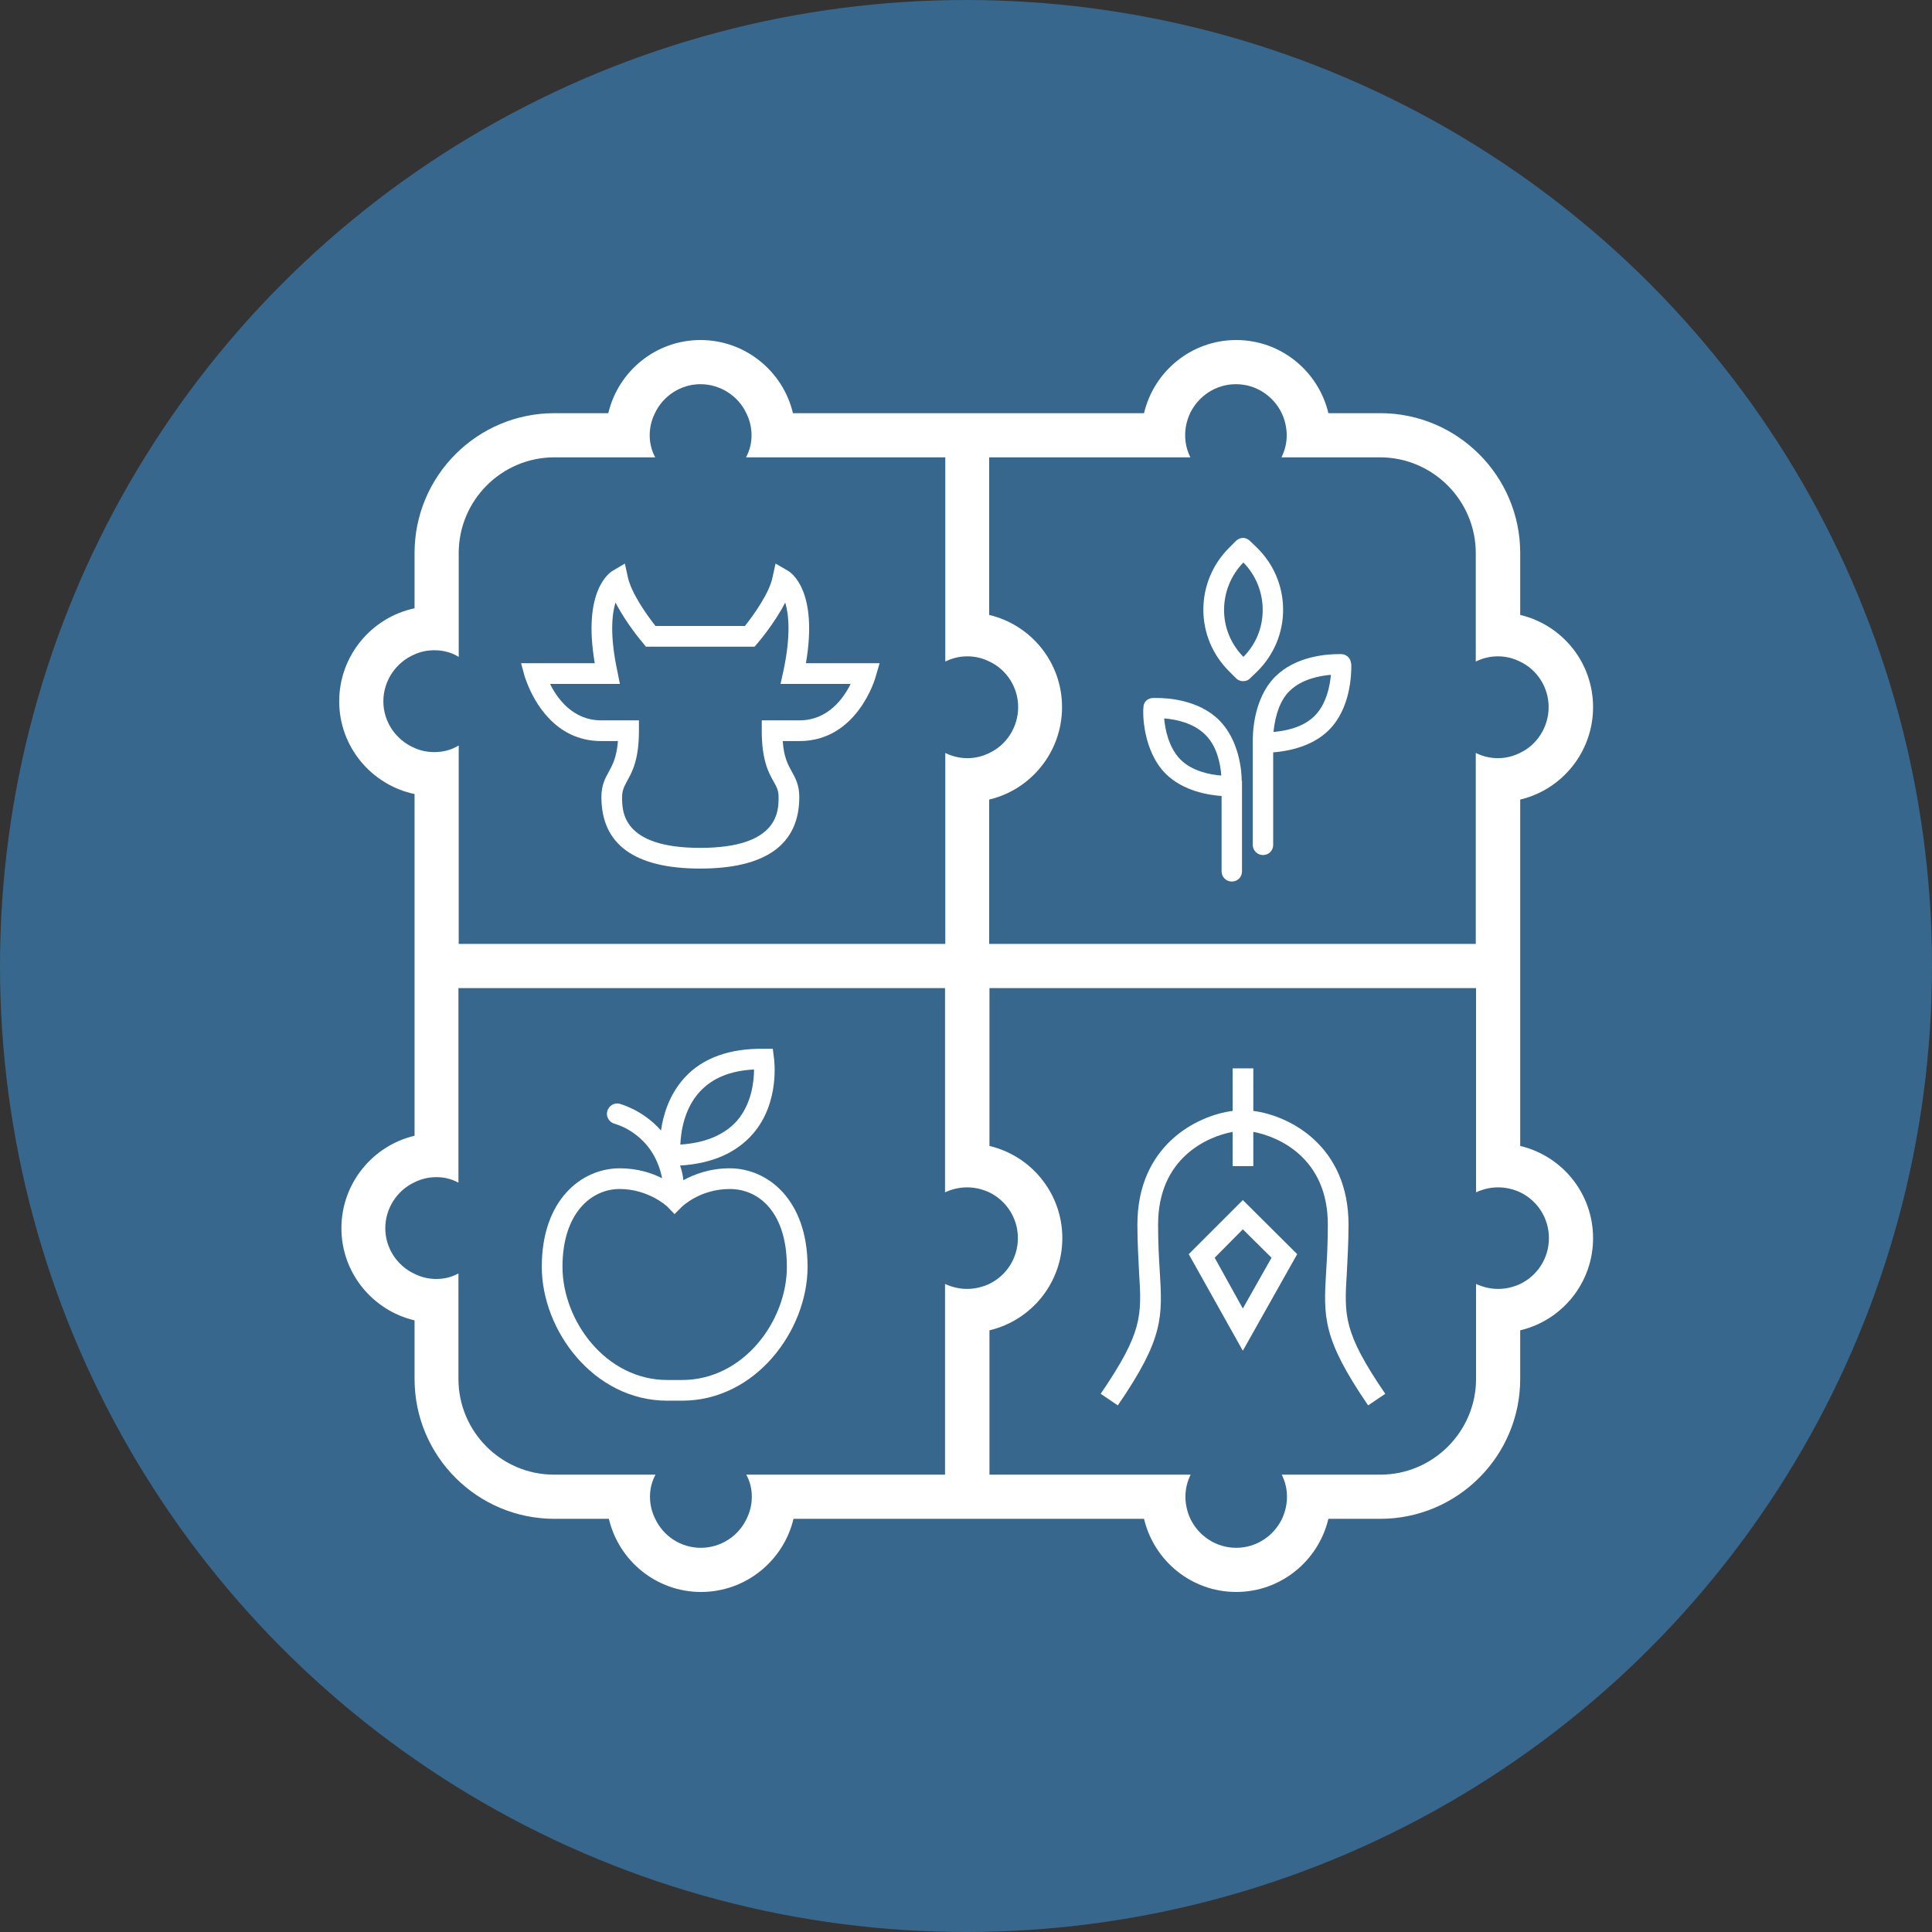
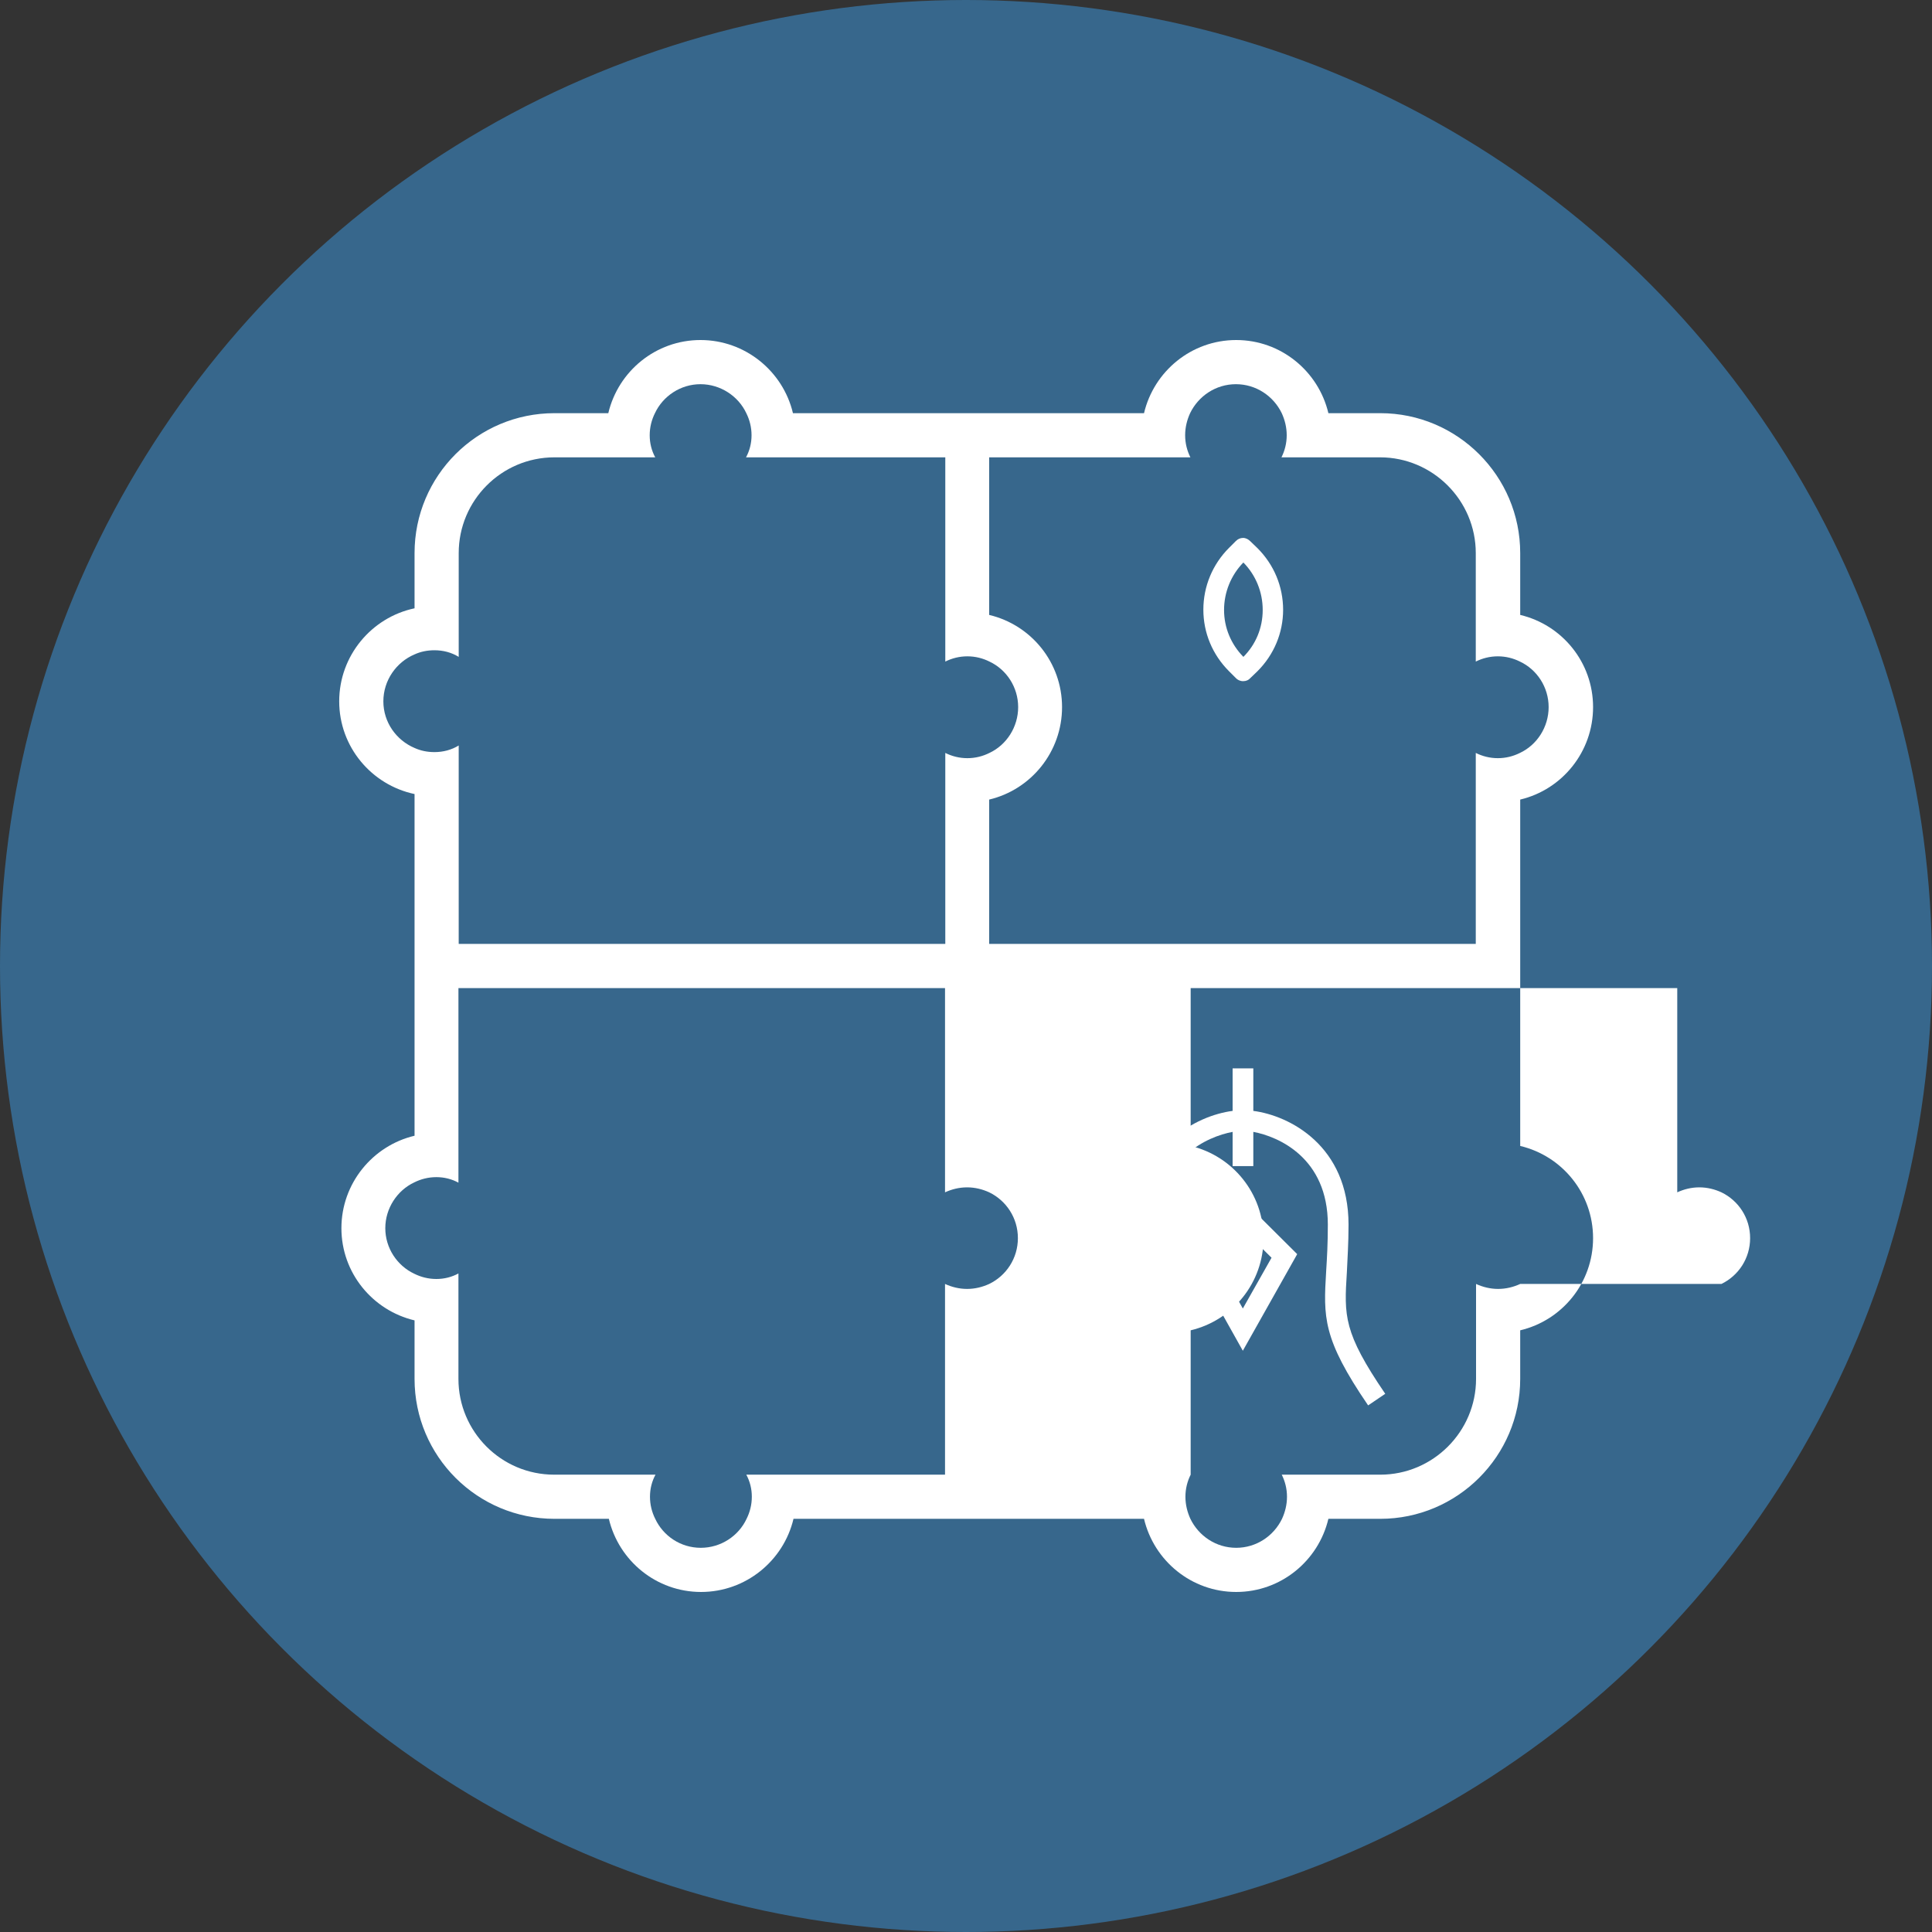
<svg xmlns="http://www.w3.org/2000/svg" id="Layer_1" data-name="Layer 1" viewBox="0 0 70 70">
  <rect x="0" y="0" width="70" height="70" fill="#333333" stroke="none" />
  <defs>
    <style>
      .cls-1 {
        fill: #37678c;
      }

      .cls-1, .cls-2 {
        stroke-width: 0px;
      }

      .cls-2 {
        fill: #fff;
      }

      .cls-3 {
        opacity: 1;
      }
    </style>
  </defs>
  <circle class="cls-1" cx="35" cy="35" r="35" />
  <g class="cls-3">
-     <path class="cls-2" d="M26.44,42.33c-.73,0-1.29.22-1.68.43-.02-.19-.06-.37-.12-.53,1.16-.07,2.04-.46,2.64-1.15.99-1.14.77-2.7.76-2.76l-.04-.32h-.32c-1.24-.02-2.22.33-2.87,1.04-.56.61-.78,1.35-.86,1.92-.67-.76-1.49-.96-1.5-.97-.2-.05-.4.08-.45.28s.08.4.28.45c.06.02,1.39.37,1.71,1.97-.38-.19-.89-.36-1.54-.36-1.36,0-2.82,1.12-2.82,3.57,0,2.29,1.87,4.85,4.55,4.85h.53c2.68,0,4.55-2.56,4.55-4.85,0-2.45-1.46-3.57-2.82-3.57ZM25.36,39.55c.45-.49,1.11-.76,1.96-.8,0,.44-.09,1.24-.61,1.85-.45.51-1.14.81-2.06.87.02-.47.14-1.31.71-1.92ZM24.71,50h-.53c-2.24,0-3.8-2.16-3.8-4.1s1.04-2.82,2.07-2.82,1.7.61,1.73.64l.26.27.27-.27s.65-.64,1.73-.64,2.07.87,2.07,2.82-1.56,4.1-3.8,4.1Z" />
    <path class="cls-2" d="M48.8,46.09c.02-.47.06-1.03.06-1.72,0-2.85-2.13-3.95-3.45-4.12v-1.54h-.75v1.54c-1.31.17-3.45,1.26-3.45,4.12,0,.69.04,1.25.06,1.72.1,1.59.13,2.18-1.39,4.41l.62.42c1.67-2.43,1.62-3.2,1.52-4.87-.03-.47-.06-1.01-.06-1.68,0-2.42,1.79-3.19,2.7-3.36v1.24h.75v-1.24c.91.17,2.7.94,2.7,3.36,0,.67-.03,1.21-.06,1.68-.1,1.67-.14,2.44,1.52,4.87l.62-.42c-1.52-2.23-1.49-2.82-1.39-4.41Z" />
    <path class="cls-2" d="M43.07,45.44l1.96,3.5,1.97-3.5-1.97-1.96-1.96,1.96ZM45.03,47.41l-1.02-1.84,1.02-1.03,1.04,1.03-1.04,1.84Z" />
-     <path class="cls-2" d="M55.08,41.52v-12.55c1.52-.36,2.64-1.73,2.64-3.35s-1.12-2.98-2.64-3.34v-2.24c0-2.8-2.28-5.07-5.07-5.07h-1.88c-.36-1.52-1.72-2.65-3.34-2.65s-2.98,1.13-3.34,2.65h-12.72c-.36-1.52-1.73-2.65-3.35-2.65s-2.98,1.13-3.34,2.65h-1.95c-2.8,0-5.07,2.27-5.07,5.07v2c-1.56.33-2.73,1.72-2.73,3.37s1.17,3.03,2.73,3.36v12.38c-1.52.36-2.65,1.73-2.65,3.35s1.13,2.98,2.65,3.34v2.12c0,2.8,2.27,5.07,5.07,5.07h1.97c.36,1.52,1.72,2.65,3.34,2.65s2.99-1.13,3.35-2.65h12.7c.36,1.52,1.72,2.65,3.34,2.65s2.98-1.13,3.34-2.65h1.88c2.79,0,5.07-2.27,5.07-5.07v-1.76c1.52-.36,2.64-1.72,2.64-3.34s-1.12-2.98-2.64-3.34ZM42.94,15.77c0-.29.07-.56.18-.8.3-.62.93-1.05,1.66-1.05s1.36.43,1.66,1.05c.11.24.18.51.18.8s-.07.56-.19.8h3.57c1.91,0,3.47,1.56,3.47,3.47v3.93c.24-.12.51-.19.8-.19s.56.07.8.19c.62.29,1.04.93,1.04,1.65s-.42,1.37-1.04,1.66c-.24.12-.51.19-.8.19s-.56-.07-.8-.19v6.92h-17.63v-5.23c1.52-.36,2.64-1.73,2.64-3.35s-1.12-2.98-2.64-3.34v-5.71h7.29c-.12-.24-.19-.51-.19-.8ZM13.89,25.41c0-.76.47-1.42,1.13-1.7.22-.1.46-.15.72-.15.32,0,.62.08.88.24v-3.76c0-1.91,1.55-3.47,3.47-3.47h3.65c-.13-.24-.2-.51-.2-.8s.07-.56.19-.8c.29-.62.93-1.05,1.65-1.05s1.37.43,1.66,1.05c.12.24.19.51.19.8s-.07.56-.2.8h7.22v7.4c.24-.12.51-.19.8-.19s.56.07.8.19c.62.29,1.04.93,1.04,1.65s-.42,1.37-1.04,1.66c-.24.12-.51.19-.8.19s-.56-.07-.8-.19v6.92h-17.63v-7.19c-.26.16-.56.24-.88.24-.26,0-.5-.05-.72-.15-.66-.28-1.13-.93-1.13-1.69ZM27.24,54.23c0,.29-.07.56-.19.8-.29.62-.93,1.05-1.66,1.05s-1.36-.43-1.65-1.05c-.12-.24-.19-.51-.19-.8s.07-.56.2-.8h-3.67c-1.92,0-3.47-1.56-3.47-3.47v-3.82c-.24.13-.51.2-.8.2s-.56-.07-.8-.19c-.62-.29-1.05-.93-1.05-1.65s.43-1.37,1.05-1.66c.24-.12.51-.19.8-.19s.56.07.8.2v-7.05h17.63v7.4c.24-.11.51-.18.8-.18s.56.07.8.18c.62.3,1.04.93,1.04,1.66s-.42,1.36-1.04,1.66c-.24.11-.51.18-.8.18s-.56-.07-.8-.18v6.91h-7.2c.13.24.2.51.2.8ZM55.08,46.52c-.24.11-.51.18-.8.18s-.56-.07-.8-.18v3.44c0,1.91-1.56,3.47-3.47,3.47h-3.57c.12.24.19.51.19.8s-.07.56-.18.8c-.3.62-.93,1.05-1.66,1.05s-1.36-.43-1.66-1.05c-.11-.24-.18-.51-.18-.8s.07-.56.19-.8h-7.29v-5.23c1.52-.36,2.64-1.72,2.64-3.34s-1.12-2.98-2.64-3.34v-5.72h17.63v7.4c.24-.11.51-.18.8-.18s.56.07.8.18c.62.3,1.04.93,1.04,1.66s-.42,1.36-1.04,1.66Z" />
-     <path class="cls-2" d="M19.11,24.78c.24.61.99,2.07,2.67,2.07h.61c-.05.59-.19.85-.32,1.09-.14.25-.28.5-.28.94,0,1.72,1.21,2.59,3.58,2.59s3.59-.87,3.59-2.59c0-.44-.14-.69-.28-.94-.13-.24-.28-.5-.32-1.09h.61c2.08,0,2.74-2.25,2.76-2.34l.14-.48h-2.67c.45-2.62-.53-3.28-.65-3.35l-.45-.26-.11.5c-.12.58-.69,1.37-1,1.76h-3.24c-.31-.39-.87-1.18-1-1.76l-.11-.5-.44.26c-.12.07-1.1.73-.65,3.35h-2.67l.13.48s.04.12.1.27ZM22.46,24.78l-.09-.45c-.28-1.3-.2-2.07-.07-2.5.38.74.96,1.43.99,1.46l.11.14h3.94l.12-.14s.61-.71.99-1.46c.13.43.21,1.2-.07,2.5l-.1.45h2.54c-.26.53-.83,1.32-1.85,1.32h-1.37v.38c0,1.05.24,1.5.42,1.82.12.21.19.34.19.58,0,.51,0,1.84-2.84,1.84s-2.83-1.33-2.83-1.84c0-.24.07-.37.18-.58.18-.32.43-.77.43-1.82v-.38h-1.37c-1.02,0-1.59-.79-1.85-1.32h2.53Z" />
+     <path class="cls-2" d="M55.08,41.52v-12.55c1.52-.36,2.64-1.73,2.64-3.35s-1.12-2.98-2.64-3.34v-2.24c0-2.8-2.28-5.07-5.07-5.07h-1.88c-.36-1.52-1.72-2.65-3.34-2.65s-2.98,1.13-3.34,2.65h-12.72c-.36-1.52-1.73-2.65-3.35-2.65s-2.98,1.13-3.34,2.65h-1.95c-2.8,0-5.07,2.27-5.07,5.07v2c-1.56.33-2.73,1.72-2.73,3.37s1.17,3.03,2.73,3.36v12.38c-1.52.36-2.65,1.73-2.65,3.35s1.13,2.98,2.65,3.34v2.12c0,2.8,2.27,5.07,5.07,5.07h1.97c.36,1.52,1.72,2.65,3.34,2.65s2.99-1.13,3.35-2.65h12.7c.36,1.52,1.72,2.65,3.34,2.65s2.98-1.13,3.34-2.65h1.88c2.79,0,5.07-2.27,5.07-5.07v-1.76c1.52-.36,2.64-1.72,2.64-3.34s-1.12-2.98-2.64-3.34ZM42.94,15.77c0-.29.07-.56.18-.8.3-.62.93-1.05,1.66-1.05s1.36.43,1.66,1.05c.11.24.18.51.18.8s-.07.56-.19.8h3.57c1.91,0,3.47,1.56,3.47,3.47v3.93c.24-.12.51-.19.8-.19s.56.07.8.19c.62.29,1.04.93,1.04,1.65s-.42,1.37-1.04,1.66c-.24.12-.51.19-.8.19s-.56-.07-.8-.19v6.92h-17.63v-5.23c1.52-.36,2.64-1.73,2.64-3.35s-1.12-2.98-2.64-3.34v-5.71h7.29c-.12-.24-.19-.51-.19-.8ZM13.89,25.41c0-.76.47-1.42,1.13-1.7.22-.1.46-.15.72-.15.32,0,.62.08.88.24v-3.76c0-1.91,1.55-3.47,3.47-3.47h3.65c-.13-.24-.2-.51-.2-.8s.07-.56.19-.8c.29-.62.93-1.05,1.65-1.05s1.37.43,1.66,1.05c.12.24.19.51.19.8s-.07.56-.2.8h7.22v7.4c.24-.12.51-.19.8-.19s.56.07.8.19c.62.29,1.04.93,1.04,1.65s-.42,1.37-1.04,1.66c-.24.12-.51.19-.8.19s-.56-.07-.8-.19v6.92h-17.63v-7.19c-.26.16-.56.24-.88.24-.26,0-.5-.05-.72-.15-.66-.28-1.13-.93-1.13-1.69ZM27.24,54.23c0,.29-.07.56-.19.8-.29.62-.93,1.05-1.66,1.05s-1.36-.43-1.65-1.05c-.12-.24-.19-.51-.19-.8s.07-.56.2-.8h-3.67c-1.92,0-3.47-1.56-3.47-3.47v-3.82c-.24.13-.51.2-.8.2s-.56-.07-.8-.19c-.62-.29-1.05-.93-1.05-1.65s.43-1.37,1.05-1.66c.24-.12.51-.19.8-.19s.56.07.8.2v-7.05h17.63v7.4c.24-.11.51-.18.8-.18s.56.07.8.18c.62.3,1.04.93,1.04,1.66s-.42,1.36-1.04,1.66c-.24.11-.51.18-.8.18s-.56-.07-.8-.18v6.91h-7.2c.13.24.2.51.2.8ZM55.08,46.52c-.24.11-.51.18-.8.18s-.56-.07-.8-.18v3.44c0,1.91-1.56,3.47-3.47,3.47h-3.57c.12.24.19.51.19.8s-.07.56-.18.8c-.3.62-.93,1.05-1.66,1.05s-1.36-.43-1.66-1.05c-.11-.24-.18-.51-.18-.8s.07-.56.19-.8v-5.23c1.52-.36,2.64-1.72,2.64-3.34s-1.12-2.98-2.64-3.34v-5.72h17.63v7.4c.24-.11.51-.18.8-.18s.56.07.8.18c.62.3,1.04.93,1.04,1.66s-.42,1.36-1.04,1.66Z" />
    <g>
-       <path class="cls-2" d="M48.95,24.04c-.01-.19-.16-.33-.34-.34h-.11c-.45,0-1.56.08-2.3.82-.83.84-.81,2.18-.81,2.38v3.71c0,.2.16.37.37.37s.37-.16.37-.37v-3.35c.86-.07,1.56-.35,2.02-.81.79-.79.82-2.03.81-2.41ZM47.63,25.94c-.44.44-1.12.55-1.49.58.07-.66.26-1.17.59-1.49.45-.44,1.13-.55,1.49-.58-.03.37-.15,1.05-.59,1.49Z" />
-       <path class="cls-2" d="M44.99,28.3c0-.42-.11-1.49-.81-2.2-.76-.76-1.91-.81-2.25-.81-.1,0-.16,0-.15,0-.2,0-.35.15-.35.33-.03.16-.04,1.57.81,2.42.64.63,1.57.77,2.02.8v2.73c0,.2.16.37.37.37s.37-.16.37-.37c0,0,0,0,0,0h0v-3.28ZM42.77,27.52c-.44-.45-.56-1.13-.59-1.49.41.03,1.06.16,1.49.59.43.42.55,1.07.58,1.48-.41-.03-1.06-.16-1.48-.58Z" />
      <path class="cls-2" d="M46.49,22.1c0-.85-.33-1.64-.93-2.24l-.26-.25c-.07-.07-.16-.12-.26-.12s-.19.04-.26.11l-.25.25c-.6.6-.93,1.4-.93,2.24s.33,1.63.93,2.23l.24.24c.06.07.16.12.27.12s.2-.04.26-.11l.26-.25c.6-.6.93-1.39.93-2.23ZM45.06,23.8h-.01c-.45-.46-.7-1.06-.7-1.7s.25-1.26.7-1.72h0s0,0,0,0c.45.46.7,1.07.7,1.72s-.25,1.25-.7,1.7Z" />
    </g>
  </g>
</svg>